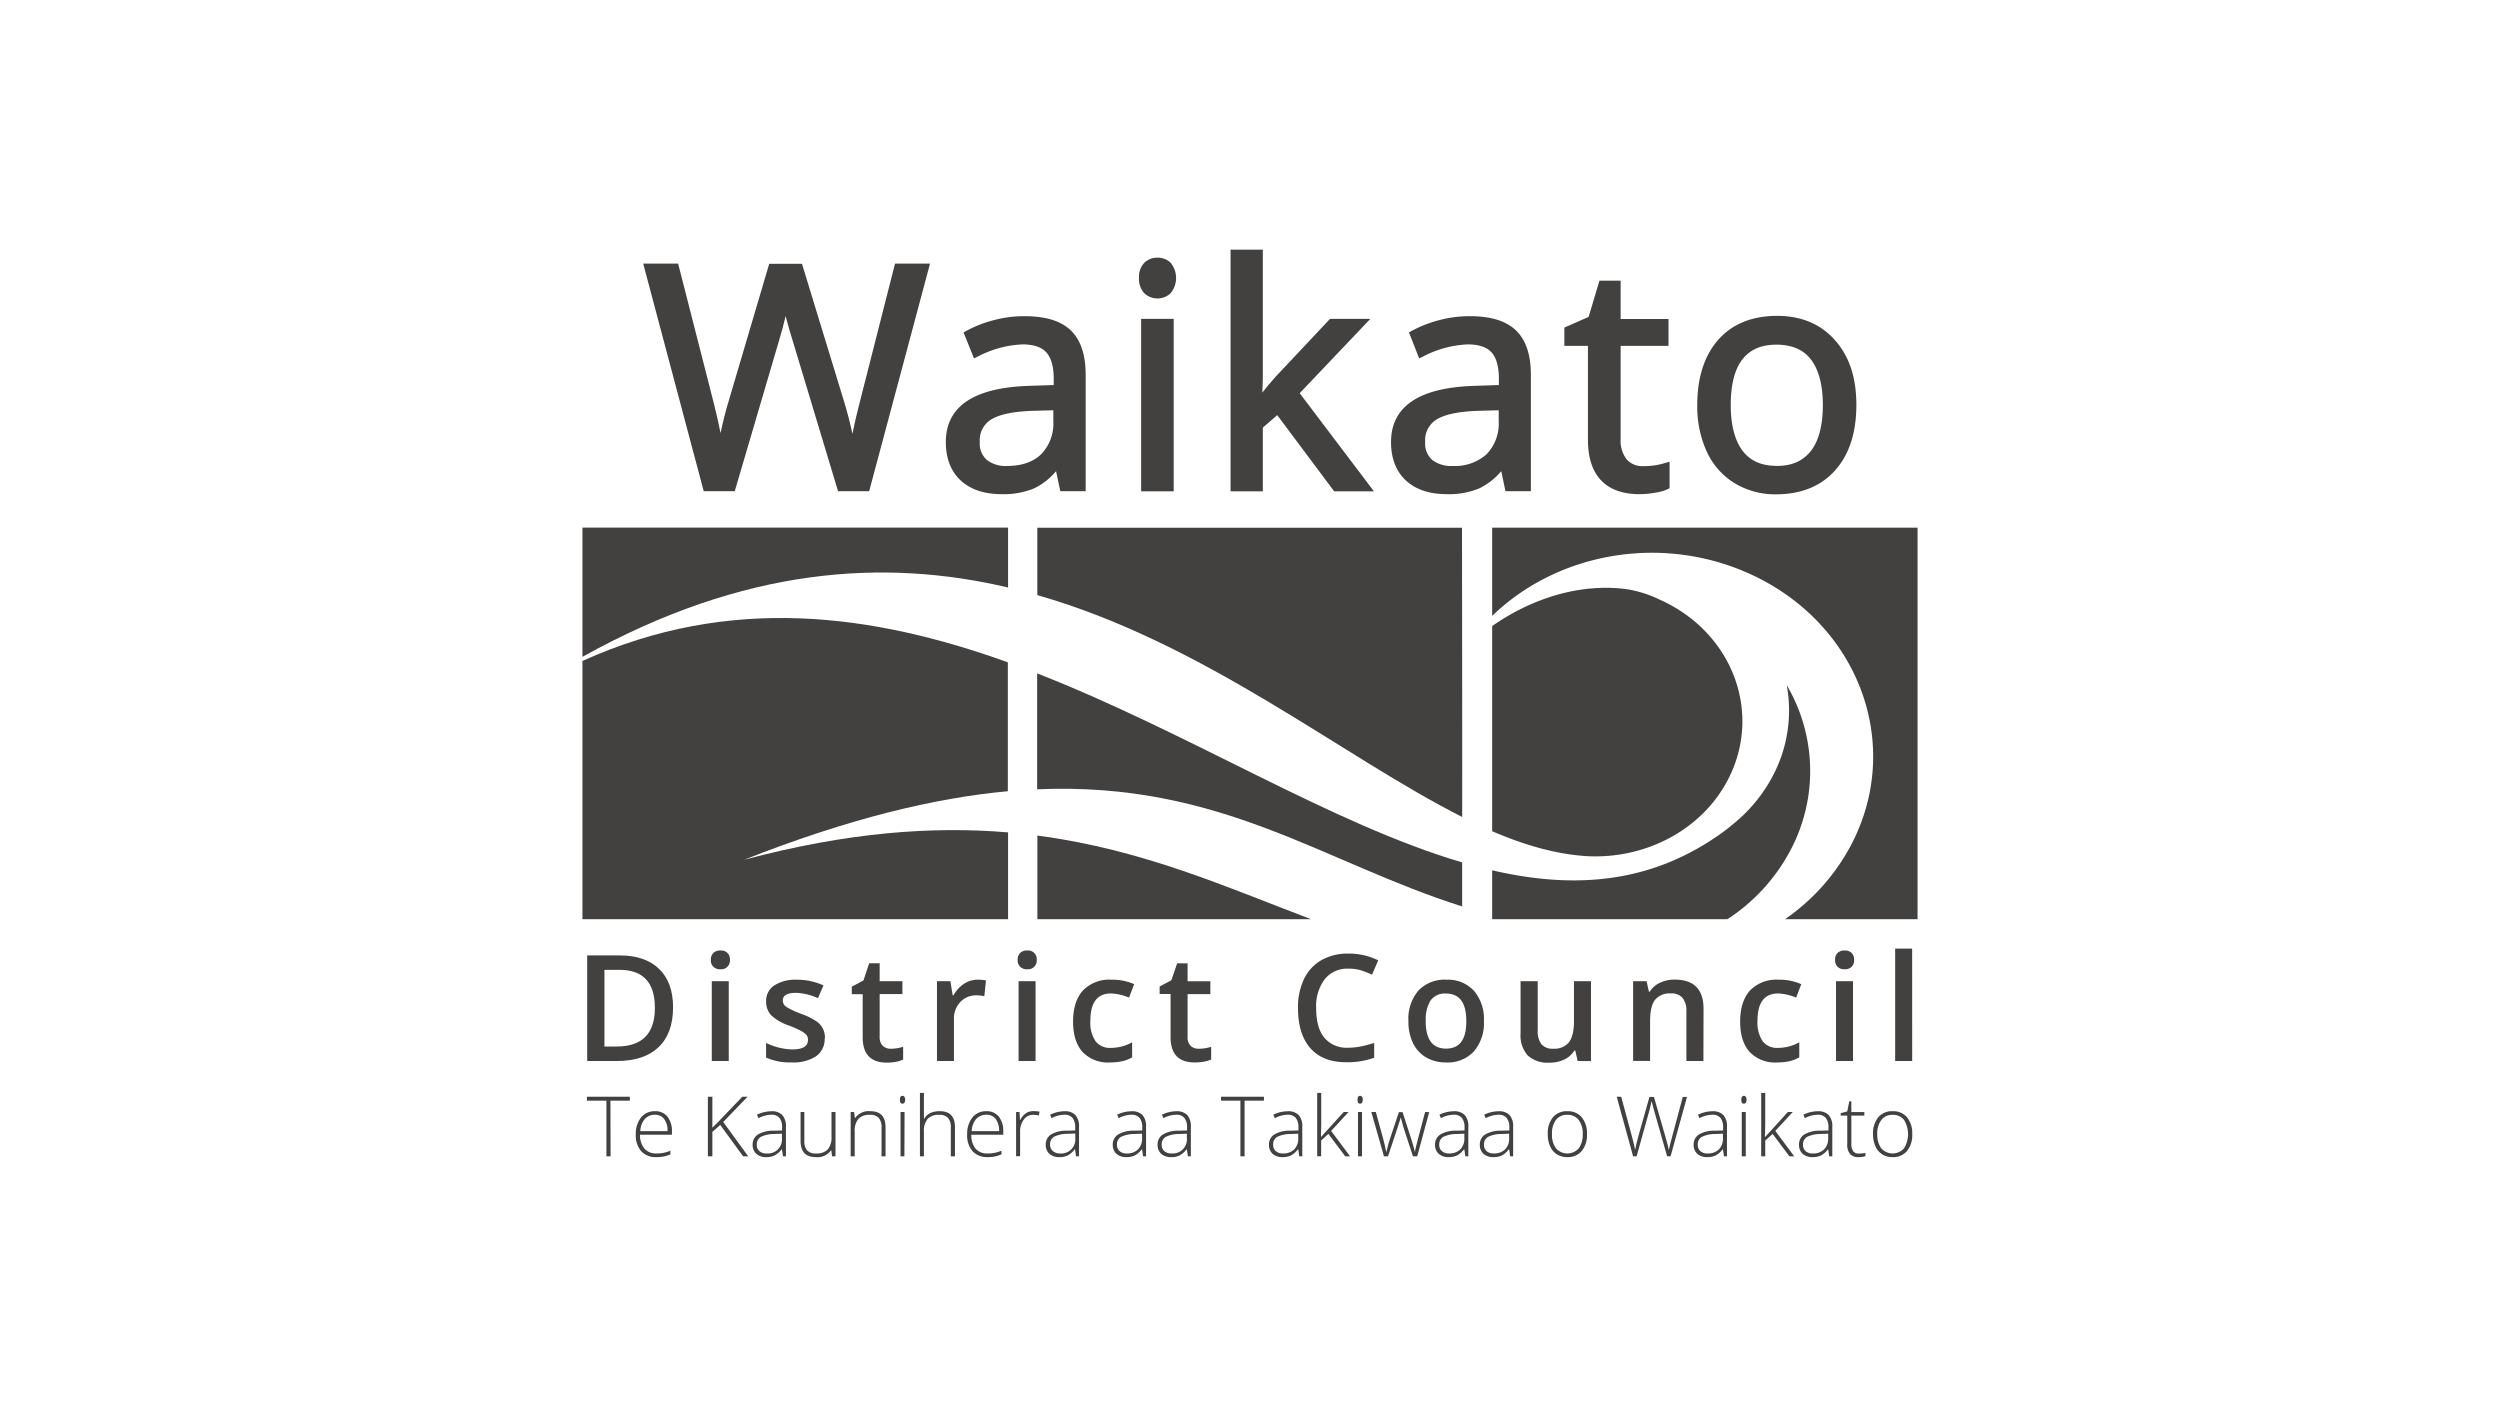
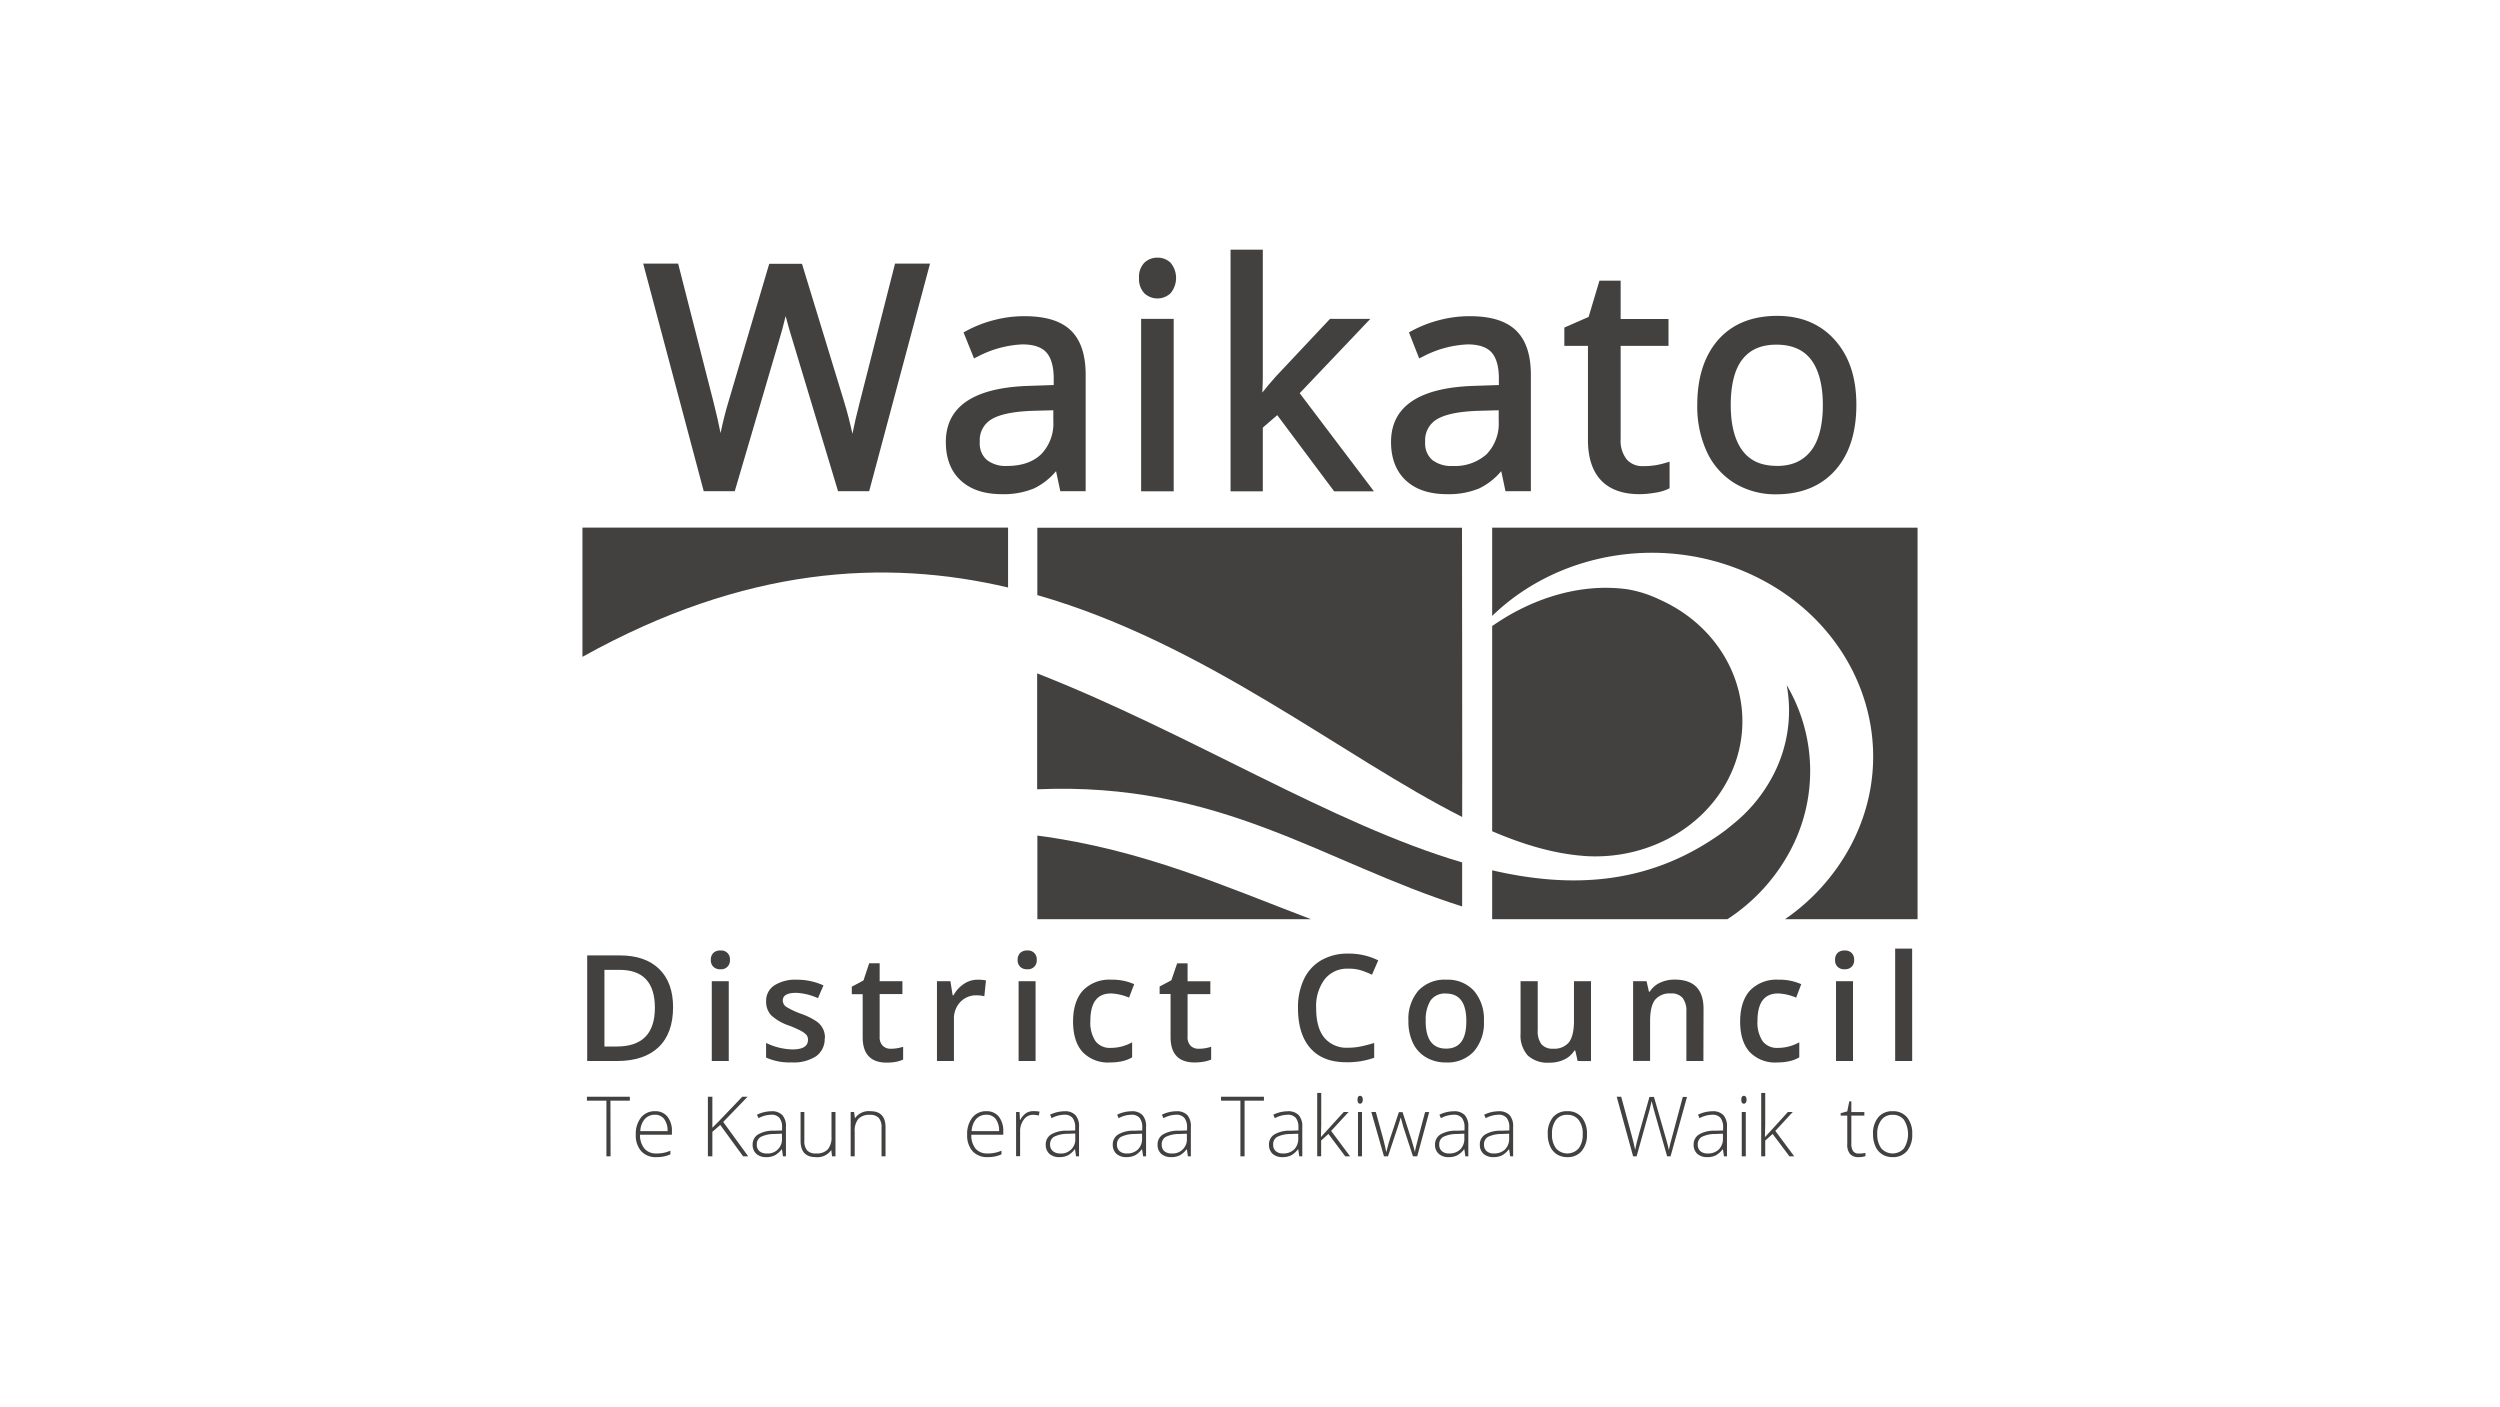
<svg xmlns="http://www.w3.org/2000/svg" viewBox="0 0 558 314">
  <defs>
    <style>.cls-1{fill:#434140;}</style>
  </defs>
  <path class="cls-1" d="M225,131.13V117.76H130v28.85l.12-.07C166.18,126.5,197.4,124.64,225,131.13Z" />
-   <path class="cls-1" d="M166.05,191.91c23.42-9.23,42.57-13.81,58.9-15.31V147.83c-30.11-10.82-61.85-15.22-94.83-.36l-.12.05v57.64H225V185.79C208.3,184.38,189.21,185.72,166.05,191.91Z" />
  <path class="cls-1" d="M326.32,117.79H231.53v15.06l.08,0c37.44,10.76,68,36,94.75,49.5C326.4,182.4,326.32,117.79,326.32,117.79Z" />
  <path class="cls-1" d="M370.5,133.86a26.77,26.77,0,0,0-7.23-2.33c-10.76-1.49-21.63,2.19-30.22,8.21v45.79c7,3,13.77,5,20.33,5.5l-.13,0c13.13,1.06,26.21-5.27,32.33-16.82C393.51,159.21,386.76,141.16,370.5,133.86Z" />
  <path class="cls-1" d="M399.56,189.91a37.73,37.73,0,0,0-.77-37,31.14,31.14,0,0,1-3.18,20.42,34.18,34.18,0,0,1-8.24,10.16c-.75.63-2.16,1.76-2.16,1.76-16.12,12-33.55,13.32-52.16,9v10.91h52.52A41.49,41.49,0,0,0,399.56,189.91Z" />
  <path class="cls-1" d="M326.35,192.49c-29.09-8.55-60.91-28.91-94.86-42.19h0v25.87h0c40.95-1.77,63.85,16.34,94.86,26.15h0v-9.82Z" />
  <path class="cls-1" d="M292.6,205.16h0c-18.84-7.14-37.52-15.57-61.06-18.66h0v18.67Z" />
  <path class="cls-1" d="M428,117.77H333.05v19.71c14.41-14,37.48-18.38,57.31-9.48,24.5,11,34.67,38.2,22.73,60.74a46.47,46.47,0,0,1-14.67,16.42H428Z" />
  <path class="cls-1" d="M191.9,89.77c-.66,2.56-1.22,4.92-1.64,7.06-.56-2.59-1.18-5-1.87-7.23L179,58.88h-7.31l-9,30.46c-.73,2.39-1.35,4.85-1.86,7.33-.43-2.16-.94-4.44-1.55-6.83l-7.92-31h-7.8l13.51,50.79H164l9.78-33.27c.62-2,1.15-4,1.59-5.89l0,.15c.59,2.22,1.12,4.09,1.59,5.53l10.09,33.48H194l13.58-50.79h-7.81Z" />
  <path class="cls-1" d="M228.59,70.57a26.58,26.58,0,0,0-6.71.87,26.94,26.94,0,0,0-6.15,2.39l-.67.36L217.4,80l.81-.4a23.66,23.66,0,0,1,10-2.73c2.47,0,4.26.6,5.33,1.78s1.65,3.17,1.65,5.83v1.46l-5.42.18c-12.38.37-18.66,4.59-18.66,12.53,0,3.7,1.14,6.61,3.39,8.65s5.3,3,9.15,3a17.72,17.72,0,0,0,7.18-1.3,14.86,14.86,0,0,0,4.88-3.84l.95,4.47h5.66v-26c0-4.53-1.16-7.89-3.44-10S233.17,70.57,228.59,70.57Zm6.51,21v2.44a9.8,9.8,0,0,1-2.72,7.38c-1.8,1.73-4.36,2.61-7.59,2.61a6.8,6.8,0,0,1-4.56-1.37,4.87,4.87,0,0,1-1.54-4,5.39,5.39,0,0,1,2.54-5c1.82-1.13,4.91-1.78,9.17-1.93Z" />
  <rect class="cls-1" x="254.7" y="71.17" width="7.27" height="38.49" />
  <path class="cls-1" d="M258.36,57.51a4.14,4.14,0,0,0-2.93,1.12,4.52,4.52,0,0,0-1.2,3.42,4.61,4.61,0,0,0,1.19,3.41,4.27,4.27,0,0,0,5.84,0,5.32,5.32,0,0,0,0-6.83A4.13,4.13,0,0,0,258.36,57.51Z" />
  <path class="cls-1" d="M305.86,71.17h-9L284.75,84.05q-1.78,2-3,3.57c.07-1.41.11-2.51.11-3.34V55.73h-7.2v53.94h7.2V95.44l3.22-2.78,12.7,17h8.88L290.09,87.76Z" />
  <path class="cls-1" d="M328,70.57a26.58,26.58,0,0,0-6.71.87,27.12,27.12,0,0,0-6.15,2.39l-.66.36L316.76,80l.82-.4a23.59,23.59,0,0,1,10-2.73c2.46,0,4.26.6,5.33,1.78s1.64,3.17,1.64,5.83v1.46l-5.42.18c-12.38.37-18.65,4.59-18.65,12.53,0,3.7,1.14,6.61,3.38,8.65s5.3,3,9.15,3a17.69,17.69,0,0,0,7.18-1.3,15,15,0,0,0,4.89-3.84l.94,4.47h5.67v-26c0-4.53-1.16-7.89-3.45-10S332.54,70.57,328,70.57Zm6.51,21v2.44a9.83,9.83,0,0,1-2.71,7.38,10.58,10.58,0,0,1-7.59,2.61,6.83,6.83,0,0,1-4.57-1.37,4.91,4.91,0,0,1-1.54-4,5.41,5.41,0,0,1,2.54-5c1.82-1.13,4.91-1.78,9.18-1.93Z" />
  <path class="cls-1" d="M369.51,103.84a17.06,17.06,0,0,1-2.72.2,4.64,4.64,0,0,1-3.7-1.49A6.71,6.71,0,0,1,361.73,98V77.2h10.68v-6H361.73V62.64H357l-2.42,8.09-5.42,2.38V77.2h5.27v21c0,7.92,4,12.1,11.52,12.1a20.61,20.61,0,0,0,3.31-.3,10.58,10.58,0,0,0,2.91-.79l.48-.23v-5.93l-1.09.32A18.23,18.23,0,0,1,369.51,103.84Z" />
  <path class="cls-1" d="M409.57,75.93c-3.18-3.6-7.53-5.43-12.91-5.43-5.55,0-10,1.79-13.11,5.3s-4.72,8.4-4.72,14.59a24.15,24.15,0,0,0,2.16,10.5,16.16,16.16,0,0,0,6.24,7,17.47,17.47,0,0,0,9.2,2.44c5.56,0,10-1.8,13.16-5.33s4.75-8.44,4.75-14.62S412.73,79.49,409.57,75.93Zm-13,28.05c-3.41,0-5.9-1.1-7.62-3.36s-2.65-5.74-2.65-10.23.88-8,2.61-10.19,4.18-3.27,7.59-3.27,6,1.09,7.71,3.32,2.65,5.68,2.65,10.14-.89,8-2.66,10.24S400,104,396.57,104Z" />
  <path class="cls-1" d="M136.28,258.09h-.93V245.67H131v-.88h9.58v.88h-4.33Z" />
  <path class="cls-1" d="M146.47,258.27a4.31,4.31,0,0,1-3.36-1.33,5.32,5.32,0,0,1-1.2-3.71,5.83,5.83,0,0,1,1.16-3.79,3.84,3.84,0,0,1,3.14-1.42,3.41,3.41,0,0,1,2.76,1.21,5.07,5.07,0,0,1,1,3.31v.73h-7.12a4.71,4.71,0,0,0,1,3.11,3.34,3.34,0,0,0,2.67,1.07,7.3,7.3,0,0,0,3.11-.62v.82a7.33,7.33,0,0,1-1.54.49A8.52,8.52,0,0,1,146.47,258.27Zm-.26-9.46a3,3,0,0,0-2.29.95,4.35,4.35,0,0,0-1,2.71H149a4.3,4.3,0,0,0-.75-2.69A2.46,2.46,0,0,0,146.21,248.81Z" />
  <path class="cls-1" d="M167,258.09h-1.14l-5.1-7L159,252.63v5.46H158v-13.3H159v6.92l1.47-1.48,5.21-5.44h1.18l-5.44,5.63Z" />
  <path class="cls-1" d="M174.76,258.09l-.23-1.56h-.07a4.84,4.84,0,0,1-1.54,1.35,4.12,4.12,0,0,1-1.86.39,3.24,3.24,0,0,1-2.26-.74,2.68,2.68,0,0,1-.81-2.07,2.56,2.56,0,0,1,1.21-2.25,6.55,6.55,0,0,1,3.48-.84l1.88-.05v-.66a3.27,3.27,0,0,0-.57-2.12,2.21,2.21,0,0,0-1.84-.73,6.17,6.17,0,0,0-2.85.77l-.34-.78a7.55,7.55,0,0,1,3.22-.77,3.2,3.2,0,0,1,2.43.85,3.69,3.69,0,0,1,.81,2.64v6.57Zm-3.64-.64a3.14,3.14,0,0,0,3.41-3.41v-1l-1.73.07a6.66,6.66,0,0,0-3,.65,1.88,1.88,0,0,0-.88,1.72,1.83,1.83,0,0,0,.56,1.44A2.34,2.34,0,0,0,171.12,257.45Z" />
  <path class="cls-1" d="M179.53,248.2v6.41a3.14,3.14,0,0,0,.63,2.17,2.55,2.55,0,0,0,2,.67,3.36,3.36,0,0,0,2.59-.89,4.14,4.14,0,0,0,.84-2.9V248.2h.89v9.89h-.77l-.16-1.36h-.05a3.73,3.73,0,0,1-3.43,1.54q-3.37,0-3.38-3.61V248.2Z" />
  <path class="cls-1" d="M196.76,258.09v-6.41a3.13,3.13,0,0,0-.63-2.17,2.53,2.53,0,0,0-1.94-.68,3.37,3.37,0,0,0-2.6.9,4.2,4.2,0,0,0-.82,2.9v5.46h-.9V248.2h.76l.18,1.36h.05a3.71,3.71,0,0,1,3.43-1.54q3.36,0,3.36,3.61v6.46Z" />
-   <path class="cls-1" d="M200.86,245.46q0-.87.57-.87a.51.51,0,0,1,.44.22,1.12,1.12,0,0,1,.16.65,1.08,1.08,0,0,1-.16.64.5.5,0,0,1-.44.24C201.05,246.34,200.86,246.05,200.86,245.46Zm1,12.63H201V248.2h.9Z" />
-   <path class="cls-1" d="M212.22,258.09v-6.41a3.13,3.13,0,0,0-.63-2.17,2.54,2.54,0,0,0-1.94-.68,3.36,3.36,0,0,0-2.6.9,4.2,4.2,0,0,0-.83,2.9v5.46h-.89V243.94h.89v4.5l0,1.27h.06a3.31,3.31,0,0,1,1.41-1.3,5,5,0,0,1,2.09-.39q3.38,0,3.37,3.61v6.46Z" />
  <path class="cls-1" d="M220.43,258.27a4.31,4.31,0,0,1-3.36-1.33,5.32,5.32,0,0,1-1.2-3.71,5.83,5.83,0,0,1,1.16-3.79,3.84,3.84,0,0,1,3.14-1.42,3.41,3.41,0,0,1,2.76,1.21,5.07,5.07,0,0,1,1,3.31v.73h-7.13a4.71,4.71,0,0,0,.95,3.11,3.35,3.35,0,0,0,2.67,1.07,7.3,7.3,0,0,0,3.11-.62v.82a7.33,7.33,0,0,1-1.54.49A8.45,8.45,0,0,1,220.43,258.27Zm-.26-9.46a3,3,0,0,0-2.29.95,4.41,4.41,0,0,0-1,2.71H223a4.37,4.37,0,0,0-.74-2.69A2.49,2.49,0,0,0,220.17,248.81Z" />
  <path class="cls-1" d="M230.69,248a8.12,8.12,0,0,1,1.34.12l-.17.87a4.93,4.93,0,0,0-1.28-.16,2.49,2.49,0,0,0-2.08,1.08,4.33,4.33,0,0,0-.81,2.7v5.46h-.9V248.2h.77l.09,1.79h.06a4.3,4.3,0,0,1,1.3-1.54A3.09,3.09,0,0,1,230.69,248Z" />
  <path class="cls-1" d="M240.17,258.09l-.22-1.56h-.08a4.71,4.71,0,0,1-1.53,1.35,4.12,4.12,0,0,1-1.86.39,3.24,3.24,0,0,1-2.26-.74,2.68,2.68,0,0,1-.81-2.07,2.57,2.57,0,0,1,1.2-2.25,6.59,6.59,0,0,1,3.49-.84l1.88-.05v-.66a3.33,3.33,0,0,0-.57-2.12,2.23,2.23,0,0,0-1.85-.73,6.16,6.16,0,0,0-2.84.77l-.34-.78a7.55,7.55,0,0,1,3.22-.77,3.2,3.2,0,0,1,2.43.85,3.69,3.69,0,0,1,.81,2.64v6.57Zm-3.63-.64A3.15,3.15,0,0,0,240,254v-1l-1.73.07a6.66,6.66,0,0,0-3,.65,1.89,1.89,0,0,0-.89,1.72,1.83,1.83,0,0,0,.57,1.44A2.34,2.34,0,0,0,236.54,257.45Z" />
  <path class="cls-1" d="M255.14,258.09l-.23-1.56h-.07a4.92,4.92,0,0,1-1.53,1.35,4.18,4.18,0,0,1-1.86.39,3.26,3.26,0,0,1-2.27-.74,2.68,2.68,0,0,1-.81-2.07,2.58,2.58,0,0,1,1.21-2.25,6.56,6.56,0,0,1,3.49-.84l1.88-.05v-.66a3.33,3.33,0,0,0-.57-2.12,2.24,2.24,0,0,0-1.85-.73,6.2,6.2,0,0,0-2.85.77l-.33-.78a7.49,7.49,0,0,1,3.22-.77,3.23,3.23,0,0,1,2.43.85,3.69,3.69,0,0,1,.8,2.64v6.57Zm-3.64-.64a3.41,3.41,0,0,0,2.5-.9,3.36,3.36,0,0,0,.91-2.51v-1l-1.72.07a6.75,6.75,0,0,0-3,.65,1.88,1.88,0,0,0-.88,1.72,1.83,1.83,0,0,0,.57,1.44A2.29,2.29,0,0,0,251.5,257.45Z" />
  <path class="cls-1" d="M265.14,258.09l-.23-1.56h-.07a4.84,4.84,0,0,1-1.54,1.35,4.1,4.1,0,0,1-1.85.39,3.25,3.25,0,0,1-2.27-.74,2.68,2.68,0,0,1-.81-2.07,2.56,2.56,0,0,1,1.21-2.25,6.55,6.55,0,0,1,3.48-.84l1.89-.05v-.66a3.27,3.27,0,0,0-.58-2.12,2.21,2.21,0,0,0-1.84-.73,6.17,6.17,0,0,0-2.85.77l-.34-.78a7.55,7.55,0,0,1,3.22-.77,3.24,3.24,0,0,1,2.44.85,3.74,3.74,0,0,1,.8,2.64v6.57Zm-3.64-.64a3.15,3.15,0,0,0,3.41-3.41v-1l-1.73.07a6.66,6.66,0,0,0-3,.65,1.88,1.88,0,0,0-.88,1.72,1.83,1.83,0,0,0,.56,1.44A2.34,2.34,0,0,0,261.5,257.45Z" />
  <path class="cls-1" d="M277.79,258.09h-.93V245.67h-4.33v-.88h9.58v.88h-4.32Z" />
  <path class="cls-1" d="M290,258.09l-.23-1.56h-.07a4.92,4.92,0,0,1-1.53,1.35,4.18,4.18,0,0,1-1.86.39,3.26,3.26,0,0,1-2.27-.74,2.68,2.68,0,0,1-.8-2.07,2.57,2.57,0,0,1,1.2-2.25,6.59,6.59,0,0,1,3.49-.84l1.88-.05v-.66a3.33,3.33,0,0,0-.57-2.12,2.24,2.24,0,0,0-1.85-.73,6.23,6.23,0,0,0-2.85.77l-.33-.78a7.52,7.52,0,0,1,3.22-.77,3.23,3.23,0,0,1,2.43.85,3.69,3.69,0,0,1,.81,2.64v6.57Zm-3.64-.64a3.41,3.41,0,0,0,2.5-.9,3.36,3.36,0,0,0,.91-2.51v-1l-1.72.07a6.75,6.75,0,0,0-3,.65,1.88,1.88,0,0,0-.88,1.72,1.83,1.83,0,0,0,.57,1.44A2.31,2.31,0,0,0,286.35,257.45Z" />
  <path class="cls-1" d="M294.87,253.75l5.05-5.55H301l-3.89,4.22,4.23,5.67h-1.09l-3.75-5-1.62,1.47v3.52H294V243.94h.9V251l-.07,2.72Z" />
  <path class="cls-1" d="M303,245.46c0-.58.19-.87.58-.87a.49.49,0,0,1,.43.22,1.12,1.12,0,0,1,.16.65,1.08,1.08,0,0,1-.16.64.49.49,0,0,1-.43.24C303.19,246.34,303,246.05,303,245.46Zm1,12.63h-.9V248.2h.9Z" />
  <path class="cls-1" d="M315.37,258.09l-2.16-6.61c-.14-.45-.32-1.11-.54-2h-.05l-.19.67L312,251.5l-2.2,6.59h-.9l-2.82-9.89h1l1.58,5.73c.37,1.42.62,2.47.73,3.13h.06c.35-1.42.61-2.36.78-2.83l2-6h.82l1.94,6c.44,1.42.71,2.36.8,2.82h.05c0-.39.3-1.44.73-3.16l1.51-5.68H319l-2.68,9.89Z" />
  <path class="cls-1" d="M327.07,258.09l-.23-1.56h-.07a4.92,4.92,0,0,1-1.53,1.35,4.18,4.18,0,0,1-1.86.39,3.22,3.22,0,0,1-2.26-.74,2.65,2.65,0,0,1-.82-2.07,2.56,2.56,0,0,1,1.21-2.25,6.56,6.56,0,0,1,3.49-.84l1.88-.05v-.66a3.33,3.33,0,0,0-.57-2.12,2.23,2.23,0,0,0-1.85-.73,6.17,6.17,0,0,0-2.85.77l-.33-.78a7.52,7.52,0,0,1,3.22-.77,3.23,3.23,0,0,1,2.43.85,3.69,3.69,0,0,1,.8,2.64v6.57Zm-3.64-.64a3.41,3.41,0,0,0,2.5-.9,3.36,3.36,0,0,0,.91-2.51v-1l-1.72.07a6.75,6.75,0,0,0-3,.65,1.88,1.88,0,0,0-.88,1.72,1.83,1.83,0,0,0,.57,1.44A2.31,2.31,0,0,0,323.43,257.45Z" />
  <path class="cls-1" d="M337.07,258.09l-.23-1.56h-.07a4.92,4.92,0,0,1-1.53,1.35,4.18,4.18,0,0,1-1.86.39,3.26,3.26,0,0,1-2.27-.74,2.68,2.68,0,0,1-.81-2.07,2.56,2.56,0,0,1,1.21-2.25,6.55,6.55,0,0,1,3.48-.84l1.89-.05v-.66a3.27,3.27,0,0,0-.58-2.12,2.21,2.21,0,0,0-1.84-.73,6.17,6.17,0,0,0-2.85.77l-.34-.78a7.55,7.55,0,0,1,3.22-.77,3.24,3.24,0,0,1,2.44.85,3.74,3.74,0,0,1,.8,2.64v6.57Zm-3.64-.64a3.42,3.42,0,0,0,2.5-.9,3.36,3.36,0,0,0,.91-2.51v-1l-1.73.07a6.66,6.66,0,0,0-3,.65,1.88,1.88,0,0,0-.88,1.72,1.83,1.83,0,0,0,.57,1.44A2.29,2.29,0,0,0,333.43,257.45Z" />
  <path class="cls-1" d="M354.21,253.13a5.54,5.54,0,0,1-1.18,3.78,4,4,0,0,1-3.23,1.36,4.3,4.3,0,0,1-2.3-.62,4.07,4.07,0,0,1-1.51-1.8,6.47,6.47,0,0,1-.53-2.72,5.6,5.6,0,0,1,1.17-3.77,4,4,0,0,1,3.22-1.34,4,4,0,0,1,3.2,1.36A5.66,5.66,0,0,1,354.21,253.13Zm-7.8,0a5,5,0,0,0,.89,3.18,3.39,3.39,0,0,0,5.07,0,5.07,5.07,0,0,0,.89-3.18,4.91,4.91,0,0,0-.91-3.17,3.07,3.07,0,0,0-2.53-1.13,3,3,0,0,0-2.53,1.13A5,5,0,0,0,346.41,253.13Z" />
  <path class="cls-1" d="M372.87,258.09h-.77l-2.92-10.26q-.36-1.26-.54-2.07c-.1.53-.24,1.13-.42,1.82s-1.15,4.19-2.93,10.51h-.78l-3.66-13.3h1l2.32,8.57c.09.35.18.67.26,1s.15.57.21.83.12.51.17.74l.15.73c.14-.83.45-2.08.92-3.76l2.28-8.07h1l2.67,9.26c.31,1.07.53,1.93.66,2.59.08-.44.18-.9.31-1.4s1.06-4,2.8-10.45h.94Z" />
  <path class="cls-1" d="M384.79,258.09l-.23-1.56h-.07a4.92,4.92,0,0,1-1.53,1.35,4.18,4.18,0,0,1-1.86.39,3.26,3.26,0,0,1-2.27-.74,2.68,2.68,0,0,1-.81-2.07,2.58,2.58,0,0,1,1.21-2.25,6.59,6.59,0,0,1,3.49-.84l1.88-.05v-.66a3.33,3.33,0,0,0-.57-2.12,2.24,2.24,0,0,0-1.85-.73,6.23,6.23,0,0,0-2.85.77l-.33-.78a7.52,7.52,0,0,1,3.22-.77,3.22,3.22,0,0,1,2.43.85,3.69,3.69,0,0,1,.81,2.64v6.57Zm-3.64-.64a3.41,3.41,0,0,0,2.5-.9,3.36,3.36,0,0,0,.91-2.51v-1l-1.73.07a6.64,6.64,0,0,0-3,.65,1.89,1.89,0,0,0-.89,1.72,1.83,1.83,0,0,0,.57,1.44A2.31,2.31,0,0,0,381.15,257.45Z" />
  <path class="cls-1" d="M388.66,245.46q0-.87.57-.87a.5.5,0,0,1,.44.22,1.12,1.12,0,0,1,.16.65,1.08,1.08,0,0,1-.16.64.49.49,0,0,1-.44.24C388.85,246.34,388.66,246.05,388.66,245.46Zm1,12.63h-.9V248.2h.9Z" />
  <path class="cls-1" d="M394,253.75l5.05-5.55h1.09l-3.89,4.22,4.22,5.67H399.4l-3.75-5L394,254.57v3.52h-.9V243.94h.9V251l-.07,2.72Z" />
-   <path class="cls-1" d="M408.27,258.09l-.22-1.56H408a4.71,4.71,0,0,1-1.53,1.35,4.15,4.15,0,0,1-1.86.39,3.28,3.28,0,0,1-2.27-.74,2.71,2.71,0,0,1-.8-2.07,2.57,2.57,0,0,1,1.2-2.25,6.59,6.59,0,0,1,3.49-.84l1.88-.05v-.66a3.33,3.33,0,0,0-.57-2.12,2.24,2.24,0,0,0-1.85-.73,6.16,6.16,0,0,0-2.84.77l-.34-.78a7.55,7.55,0,0,1,3.22-.77,3.23,3.23,0,0,1,2.43.85,3.69,3.69,0,0,1,.81,2.64v6.57Zm-3.64-.64a3.41,3.41,0,0,0,2.5-.9,3.37,3.37,0,0,0,.92-2.51v-1l-1.73.07a6.66,6.66,0,0,0-3,.65,1.89,1.89,0,0,0-.89,1.72,1.83,1.83,0,0,0,.57,1.44A2.31,2.31,0,0,0,404.63,257.45Z" />
  <path class="cls-1" d="M414.88,257.47a7.19,7.19,0,0,0,1.49-.14v.72a4.66,4.66,0,0,1-1.51.22,2.44,2.44,0,0,1-1.93-.7,3.21,3.21,0,0,1-.62-2.2V249h-1.47v-.53l1.47-.41.45-2.24h.46v2.39h2.9V249h-2.9v6.25a2.94,2.94,0,0,0,.4,1.69A1.47,1.47,0,0,0,414.88,257.47Z" />
  <path class="cls-1" d="M426.81,253.13a5.59,5.59,0,0,1-1.17,3.78,4,4,0,0,1-3.24,1.36,4.24,4.24,0,0,1-2.29-.62,4,4,0,0,1-1.52-1.8,6.63,6.63,0,0,1-.53-2.72,5.6,5.6,0,0,1,1.18-3.77,4,4,0,0,1,3.22-1.34,4,4,0,0,1,3.19,1.36A5.61,5.61,0,0,1,426.81,253.13Zm-7.8,0a5.07,5.07,0,0,0,.89,3.18,3.39,3.39,0,0,0,5.07,0,6,6,0,0,0,0-6.35,3.07,3.07,0,0,0-2.54-1.13A3,3,0,0,0,419.9,250,5,5,0,0,0,419,253.13Z" />
  <path class="cls-1" d="M150.23,224.81q0,5.83-3.24,8.92t-9.33,3.09h-6.6V213.25h7.29c3.75,0,6.67,1,8.75,3S150.23,221.14,150.23,224.81Zm-4.06.13q0-8.48-7.92-8.47h-3.34v17.11h2.75Q146.17,233.58,146.17,224.94Z" />
  <path class="cls-1" d="M158.66,214.26a2.08,2.08,0,0,1,.56-1.56,2.15,2.15,0,0,1,1.59-.55,1.93,1.93,0,0,1,2.11,2.11,1.94,1.94,0,0,1-2.11,2.08,2.11,2.11,0,0,1-1.59-.56A2,2,0,0,1,158.66,214.26Zm4,22.56h-3.79V219h3.79Z" />
  <path class="cls-1" d="M184.07,231.74a4.69,4.69,0,0,1-1.9,4,9.12,9.12,0,0,1-5.45,1.39,12.89,12.89,0,0,1-5.73-1.08v-3.27a14,14,0,0,0,5.86,1.45c2.33,0,3.49-.71,3.49-2.11A1.66,1.66,0,0,0,180,231a4.69,4.69,0,0,0-1.28-.94,24.69,24.69,0,0,0-2.46-1.1,11.27,11.27,0,0,1-4.17-2.38,4.46,4.46,0,0,1-1.09-3.1,4.07,4.07,0,0,1,1.85-3.55,8.7,8.7,0,0,1,5-1.26,14.2,14.2,0,0,1,5.95,1.27l-1.23,2.85a13.3,13.3,0,0,0-4.85-1.19q-3,0-3,1.71a1.73,1.73,0,0,0,.78,1.42,18.25,18.25,0,0,0,3.41,1.59,15.13,15.13,0,0,1,3.21,1.57,4.29,4.29,0,0,1,2,3.85Z" />
  <path class="cls-1" d="M198.8,234.08a9,9,0,0,0,2.78-.44v2.86A8.26,8.26,0,0,1,200,237a11.53,11.53,0,0,1-2.06.18q-5.39,0-5.39-5.67v-9.61h-2.43v-1.68l2.61-1.39L194,215h2.34v4h5.08v2.87h-5.08v9.54a2.64,2.64,0,0,0,.69,2A2.46,2.46,0,0,0,198.8,234.08Z" />
  <path class="cls-1" d="M218.18,218.67a9.05,9.05,0,0,1,1.89.16l-.37,3.53a7.15,7.15,0,0,0-1.68-.2,4.82,4.82,0,0,0-3.68,1.49,5.32,5.32,0,0,0-1.42,3.85v9.32h-3.79V219h3l.5,3.14h.2a7.06,7.06,0,0,1,2.31-2.53A5.43,5.43,0,0,1,218.18,218.67Z" />
  <path class="cls-1" d="M227.14,214.26a2.08,2.08,0,0,1,.56-1.56,2.15,2.15,0,0,1,1.59-.55,1.93,1.93,0,0,1,2.11,2.11,1.94,1.94,0,0,1-2.11,2.08,2.11,2.11,0,0,1-1.59-.56A2,2,0,0,1,227.14,214.26Zm4,22.56h-3.79V219h3.79Z" />
  <path class="cls-1" d="M247.76,237.14a7.81,7.81,0,0,1-6.15-2.36c-1.4-1.58-2.1-3.83-2.1-6.78s.73-5.3,2.2-6.92a8.16,8.16,0,0,1,6.36-2.41,11.92,11.92,0,0,1,5.08,1l-1.15,3a11.5,11.5,0,0,0-4-.93c-3.09,0-4.63,2-4.63,6.14a7.37,7.37,0,0,0,1.15,4.51,4,4,0,0,0,3.38,1.5,9.79,9.79,0,0,0,4.79-1.25V236a7.38,7.38,0,0,1-2.17.85A12.52,12.52,0,0,1,247.76,237.14Z" />
  <path class="cls-1" d="M267.56,234.08a8.9,8.9,0,0,0,2.77-.44v2.86a8.26,8.26,0,0,1-1.62.46,11.53,11.53,0,0,1-2.06.18q-5.38,0-5.38-5.67v-9.61h-2.44v-1.68l2.62-1.39,1.29-3.77h2.33v4h5.08v2.87h-5.08v9.54a2.64,2.64,0,0,0,.69,2A2.5,2.5,0,0,0,267.56,234.08Z" />
  <path class="cls-1" d="M300.9,216.21a6.36,6.36,0,0,0-5.23,2.36,10,10,0,0,0-1.9,6.49c0,2.9.61,5.08,1.83,6.57a6.47,6.47,0,0,0,5.3,2.22,13.85,13.85,0,0,0,2.9-.3c.93-.2,1.91-.45,2.92-.76v3.3a17.69,17.69,0,0,1-6.29,1q-5.18,0-7.95-3.13t-2.77-9a14.6,14.6,0,0,1,1.34-6.43,9.64,9.64,0,0,1,3.9-4.23,11.83,11.83,0,0,1,6-1.46,14.84,14.84,0,0,1,6.67,1.51l-1.39,3.21a18.87,18.87,0,0,0-2.52-1A9.2,9.2,0,0,0,300.9,216.21Z" />
  <path class="cls-1" d="M331.21,227.87a9.71,9.71,0,0,1-2.25,6.82,8,8,0,0,1-6.24,2.45,8.56,8.56,0,0,1-4.41-1.13,7.37,7.37,0,0,1-2.95-3.24,11,11,0,0,1-1-4.9,9.68,9.68,0,0,1,2.23-6.77,8,8,0,0,1,6.27-2.43,7.86,7.86,0,0,1,6.13,2.48A9.69,9.69,0,0,1,331.21,227.87Zm-13,0q0,6.18,4.56,6.18t4.51-6.18q0-6.1-4.54-6.11a3.88,3.88,0,0,0-3.46,1.58A8,8,0,0,0,318.23,227.87Z" />
  <path class="cls-1" d="M352.13,236.82l-.53-2.34h-.19a5.38,5.38,0,0,1-2.25,2,7.61,7.61,0,0,1-3.33.71,6.56,6.56,0,0,1-4.84-1.61,6.69,6.69,0,0,1-1.6-4.89V219h3.83v11a4.73,4.73,0,0,0,.83,3.07,3.22,3.22,0,0,0,2.63,1,4.2,4.2,0,0,0,3.51-1.43c.74-1,1.12-2.54,1.12-4.78V219h3.8v17.83Z" />
  <path class="cls-1" d="M380.2,236.82h-3.8v-11a4.74,4.74,0,0,0-.84-3.08,3.2,3.2,0,0,0-2.64-1,4.17,4.17,0,0,0-3.51,1.42c-.74.95-1.11,2.53-1.11,4.76v8.88h-3.79V219h3l.53,2.34h.19a5.27,5.27,0,0,1,2.29-2,7.58,7.58,0,0,1,3.29-.69q6.42,0,6.42,6.53Z" />
  <path class="cls-1" d="M396.66,237.14a7.81,7.81,0,0,1-6.15-2.36c-1.41-1.58-2.11-3.83-2.11-6.78s.74-5.3,2.2-6.92a8.18,8.18,0,0,1,6.37-2.41,11.85,11.85,0,0,1,5.07,1l-1.14,3a11.55,11.55,0,0,0-4-.93c-3.08,0-4.63,2-4.63,6.14a7.44,7.44,0,0,0,1.15,4.51,4,4,0,0,0,3.38,1.5,9.82,9.82,0,0,0,4.8-1.25V236a7.49,7.49,0,0,1-2.17.85A12.58,12.58,0,0,1,396.66,237.14Z" />
  <path class="cls-1" d="M409.59,214.26a2.08,2.08,0,0,1,.55-1.56,2.15,2.15,0,0,1,1.59-.55,2.11,2.11,0,0,1,1.56.55,2.08,2.08,0,0,1,.55,1.56,2,2,0,0,1-.55,1.52,2.07,2.07,0,0,1-1.56.56,2.11,2.11,0,0,1-1.59-.56A2,2,0,0,1,409.59,214.26Zm4,22.56h-3.79V219h3.79Z" />
  <path class="cls-1" d="M426.8,236.82H423V211.73h3.79Z" />
</svg>